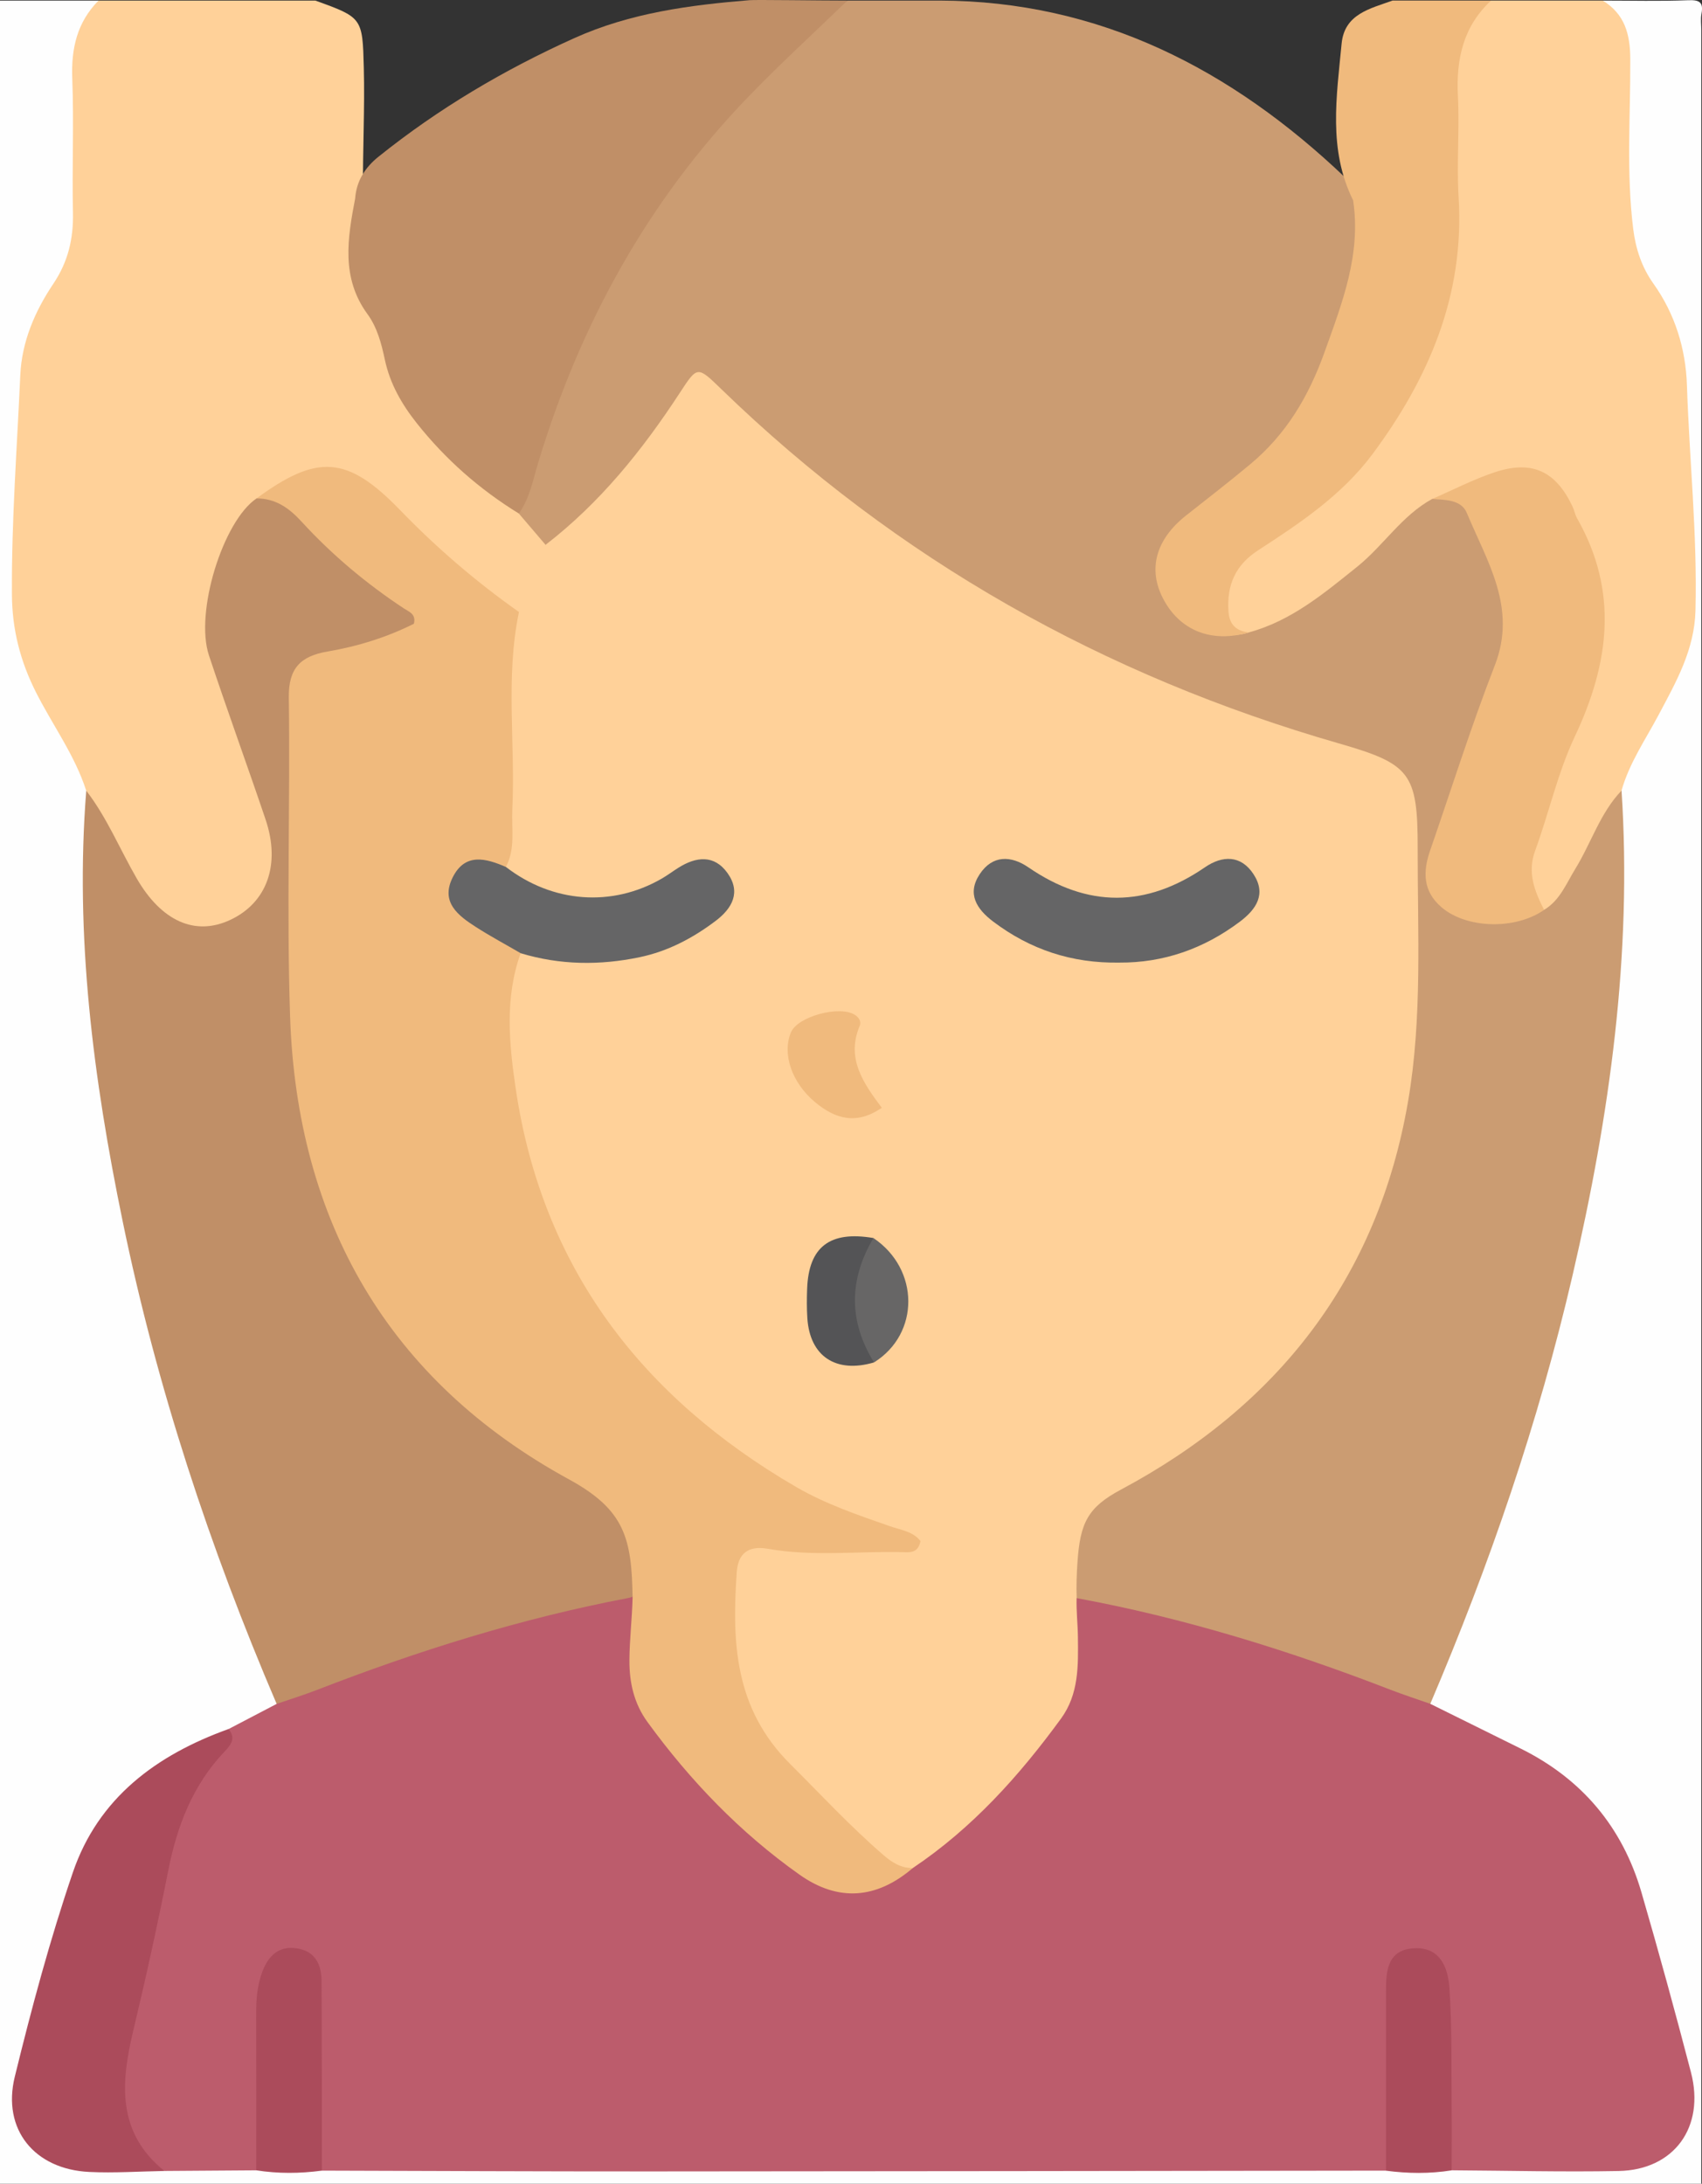
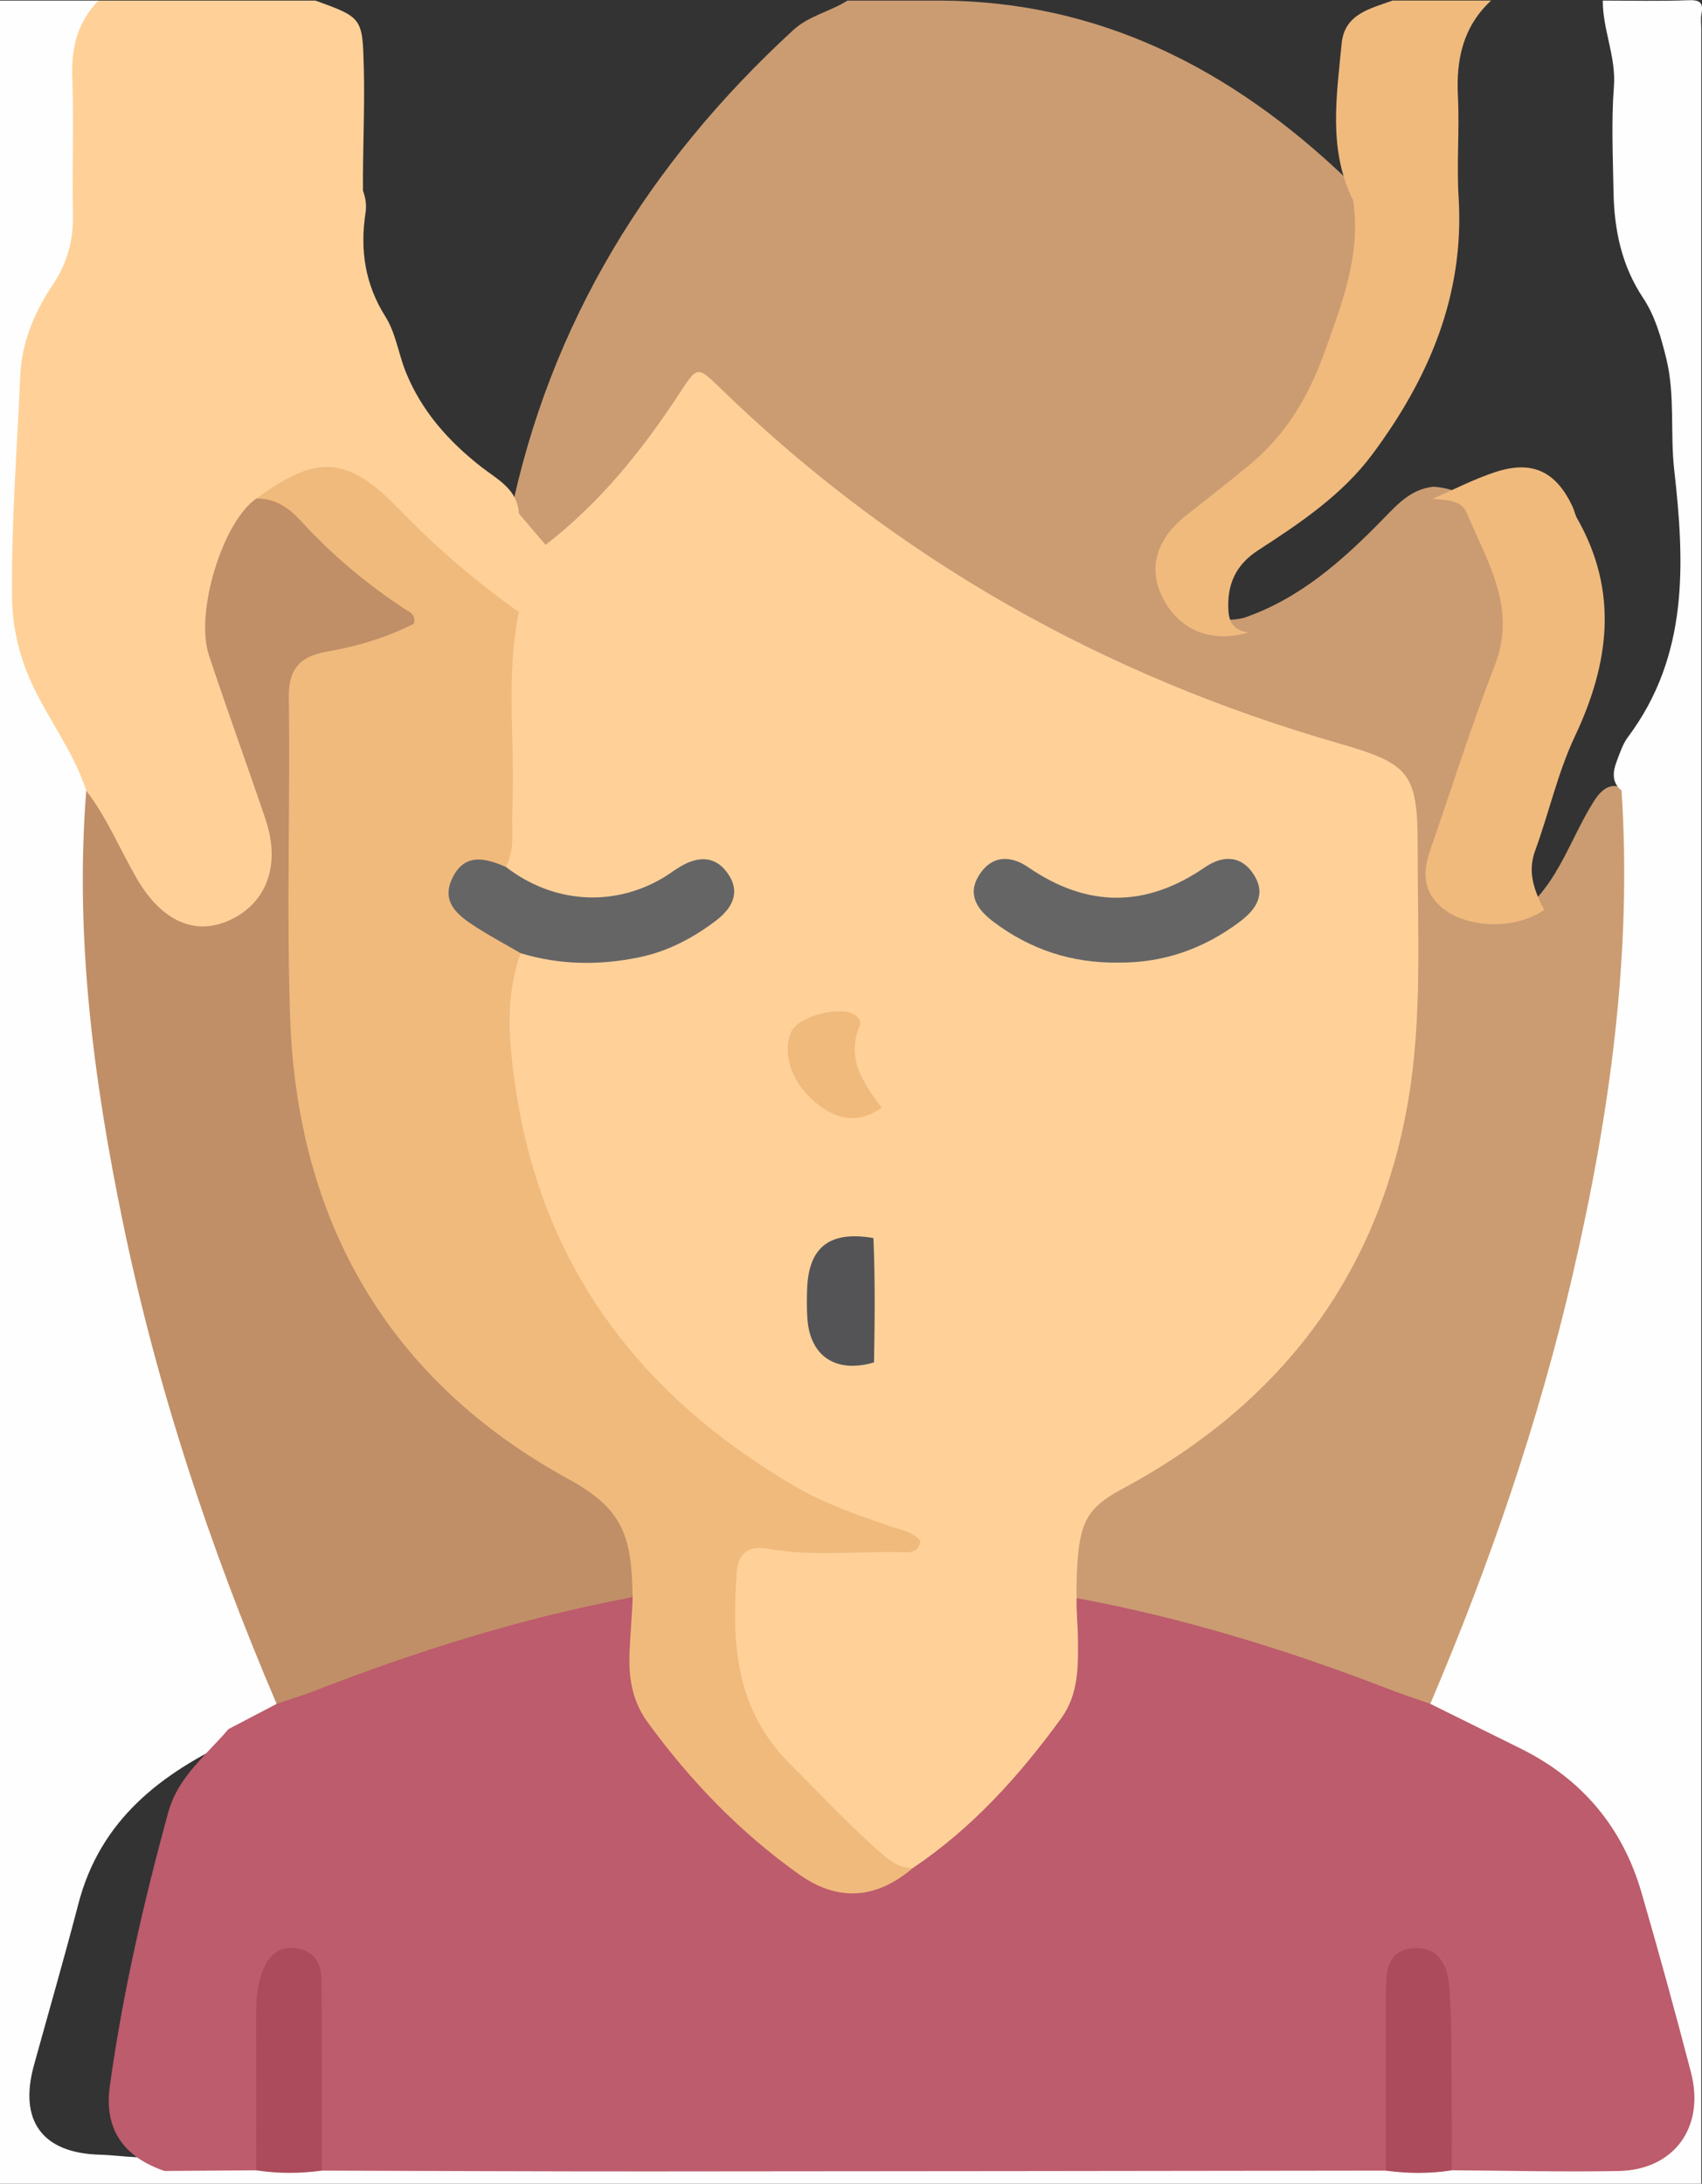
<svg xmlns="http://www.w3.org/2000/svg" id="Ebene_1" viewBox="0 0 715.53 918.05">
  <rect x="0" y="0" width="715.53" height="918.05" fill="#333333" stroke="none" />
  <defs>
    <style>.cls-1{fill:#bc5c6c;}.cls-2{fill:#ab4b5b;}.cls-3{fill:#656566;}.cls-4{fill:#545456;}.cls-5{fill:#cb9c72;}.cls-6{fill:#676666;}.cls-7{fill:#ffd199;}.cls-8{fill:#c08f67;}.cls-9{fill:#f0ba7d;}.cls-10{fill:#fefefe;}</style>
  </defs>
  <path class="cls-5" d="M356.24,.24h38.79c67.17,.18,122.68,28.84,170.47,74.37,2.32,2.21,5.22,3.75,7.23,6.3,4.2,18.23,4.92,36.11-3.89,53.55-8.02,15.87-10.45,34.08-22.1,48.65-12.28,15.35-28.27,26.05-42.97,38.39-9.97,8.37-12.78,17.05-8.35,26.41,4.79,10.11,15.26,14.66,27.38,11.88,23.58-8.05,41.56-24.07,58.53-41.46,6.09-6.24,11.86-12.75,21.31-13.72,13.36,.92,20.54,8.21,26.17,20.51,10.61,23.18,12.33,45.35,1.98,69.05-8.07,18.48-14.08,37.86-20.18,57.13-7.07,22.34,2.59,33.58,25.93,30.01,3.18-.49,6.3-1.31,9.03-3.16,10.29-11.14,15.19-25.47,22.67-38.27,3.82-6.53,7.84-12.94,16.96-7.22,4.63,6.55,3.2,14.13,3.48,21.35,3.13,83.24-13.72,163.51-36.56,242.82-10.18,35.35-22.95,69.8-37.02,103.78-2.68,6.46-5.76,12.48-10.64,17.51-6.57,5.18-13.19,2.07-19.44-.41-37.04-14.67-74.97-26.47-113.76-35.47-6.77-1.57-12.85-4.67-19.17-7.25-12.38-18.46-6.96-41.89,12.23-52.06,52.36-27.75,90.85-67.93,111.77-124.07,9.94-26.68,11.93-54.72,13.59-82.65,1.28-21.55,.5-43.23,.19-64.85-.27-18.77-5.25-25.42-23.37-30.76-28.23-8.31-56.28-17.2-83.24-29.03-57.57-25.27-110.66-57.83-158.24-99.11-6.59-5.72-13.86-10.63-19.87-17.05-6.84-7.3-12.83-7.3-18.97,1.46-11.89,16.96-25.01,32.93-40.44,46.89-4.8,4.35-9.24,9.09-16.41,9.11-8.19-2.18-13.15-7.43-14.88-15.73,16.72-81.51,58.27-148.56,118.99-204.46,6.64-6.11,15.51-7.76,22.83-12.43Z" />
  <path class="cls-10" d="M601.3,716.3c24.9-58.44,45.49-118.31,59.84-180.26,15.52-67.01,25.07-134.64,20.57-203.68-4.35-3.61-3.66-8.04-1.94-12.56,1.31-3.44,2.48-7.08,4.66-9.98,25.56-34.19,23.86-73.04,19.41-112.39-1.75-15.51,.46-31.27-3.33-46.71-2.22-9.02-4.68-17.86-9.83-25.6-9-13.55-12.08-28.65-12.35-44.54-.25-14.72-.96-29.51,.16-44.14,.97-12.62-4.73-23.95-4.67-36.2,11.97,0,23.95,.31,35.89-.15,4.82-.19,6.48,.86,5.6,5.69-.41,2.23-.07,4.59-.07,6.9V918.05H0c0-305.94,0-611.87,0-917.81,13.81,0,27.62,0,41.42,0,.86,1.64,2.01,3.54,1.35,5.2-10.44,26.69-4.47,54.54-5.56,81.85-.53,13.14-2.06,25.19-9.51,36.58-9.23,14.12-12.76,30.06-13.02,47.14-.31,20.62-1.74,41.27-2.99,61.84-1.76,29.08,6.79,54.21,21.95,78.03,3.95,6.2,7.38,12.72,9.04,20-3.98,28.38-1.58,56.95,.82,85.07,6.46,75.54,24.29,148.86,49.02,220.47,7.36,21.31,14.99,42.54,24.14,63.17,2.27,5.11,4.17,10.24,3.19,15.99-2.64,11.17-12.76,12.13-21.09,15.52-31.02,14.45-56.6,33.85-65.82,69.32-5.9,22.7-12.44,45.25-18.68,67.87-6.45,23.38,3.62,36.87,27.55,37.55,9.98,.28,20,2.6,29.98-.31,12.12,.46,24.25,.2,36.35,1.17,9.48-.98,18.96-.48,28.44-.08,9.64-.8,19.29-.81,28.95-.81,128.72,0,257.44,0,386.16,0,9.65,0,19.31-.11,28.92,.82,9.02-.08,18.07-1.27,27.07,.19,22.91-1.48,45.87-.49,68.8-1.02,22.55-.52,32.72-13.83,26.97-35.48-6.14-23.08-12.34-46.15-18.89-69.13-8-28.06-24.08-49.19-50.89-61.6-7.91-3.66-15.5-8.02-23.57-11.36-5.33-2.21-10.13-4.81-8.82-11.94Z" />
  <path class="cls-7" d="M36.25,332.42c-4.81-15.02-14.26-27.69-21.24-41.61-6.54-13.03-9.91-26.25-10-40.93-.19-30.79,2.14-61.44,3.52-92.14,.63-14.08,6.14-26.9,13.89-38.44,6.2-9.23,8.49-18.92,8.25-29.87-.41-18.82,.43-37.68-.29-56.49-.48-12.63,2.05-23.59,11.04-32.7h91.13c19.8,7.12,19.85,7.28,20.39,28.14,.45,17.29-.48,34.56-.34,51.82,1.11,3.02,1.57,6.03,1.06,9.36-2.37,15.43-.21,29.94,8.3,43.43,4.41,6.99,5.5,15.49,8.52,23.1,6.57,16.53,18.03,29.43,31.98,40.3,6.7,5.22,15.11,9.26,15.67,19.51,3.74,4.38,7.49,8.76,11.23,13.15,9.15,3.96,9.39,11.36,7.14,19.38-2.37,8.45-6.54,15.14-16.93,14.03-15.57-5.26-27.56-15.85-39.18-26.92-6.63-6.31-12.9-13-19.5-19.33-18.19-17.44-33.07-17.28-50.6,.5-13.27,19.01-22.3,39.07-14.18,62.76,8.17,23.82,17.87,47.1,22.24,72.17,3.13,17.96-6.47,35.53-19.56,41.24-15.54,6.77-32.67,1.35-43.07-13.86-9.7-14.19-15.86-29.85-19.46-46.59Z" />
-   <path class="cls-7" d="M673.81,.24c9.24,5.68,11.53,14.1,11.57,24.6,.1,23.83-1.73,47.7,1.24,71.49,1.05,8.39,3.63,16.1,8.52,22.96,9.09,12.76,13.55,27.44,14.05,42.61,1.05,31.61,4.42,63.12,3.59,94.83-.43,16.48-8.1,29.87-15.38,43.61-5.57,10.51-12.42,20.39-15.7,32.02-9.03,9.46-12.75,22.06-19.43,32.91-3.81,6.19-6.46,13.25-13.14,17.25-11.46-5.36-14.34-11.41-10.27-25.53,4.95-17.21,10.71-34.19,17.03-50.96,1.29-3.44,2.22-7.11,3.98-10.26,15.33-27.37,7.25-53.25-4.86-78.83-5.33-11.26-12.91-15.39-24.53-11.61-9.37,3.05-18.86,3.2-28.34,4.41-12.81,6.98-20.5,19.64-31.62,28.56-14.01,11.24-27.72,22.76-45.55,27.58-9.67,3.18-13.67-1.28-14.53-10.51-1.19-12.78,4.07-21.98,14.47-29.16,19.28-13.31,39.28-26.21,52.07-46.49,16.98-26.94,30.27-55.36,29.56-88.47-.41-19.3,0-38.63-.05-57.94-.04-15.4,3.25-28.43,20.38-33.08h46.95Z" />
-   <path class="cls-8" d="M218.13,215.89c-16.51-10.15-30.85-22.77-42.91-37.97-6.32-7.97-11.27-16.56-13.43-26.71-1.42-6.7-3.2-13.54-7.29-19.14-11.18-15.29-8.39-31.87-5.2-48.59,.54-7.37,4.16-13.06,9.77-17.56,25.25-20.27,52.81-36.57,82.36-49.89C265.09,5.38,289.99,2.14,315.11,.07c2.67-.22,30.08,.17,41.13,.17-13.82,13.37-28.02,26.37-41.38,40.18-42.34,43.76-70.87,95.6-88.48,153.69-2.26,7.45-3.62,15.23-8.24,21.78Z" />
  <path class="cls-9" d="M626.86,.24c-11.72,10.89-14.73,24.58-13.95,40.06,.72,14.2-.57,28.51,.3,42.69,2.52,40.96-12.45,75.94-36.15,107.85-12.75,17.17-30.43,29.03-48.13,40.5-9.62,6.24-13.2,14.63-12.48,25.66,.37,5.62,3.25,8.25,8.52,8.88-15.55,4.54-28.9-.71-35.95-14.12-6.56-12.49-3.1-25.03,9.61-35.05,9-7.09,18.05-14.12,26.86-21.44,15.17-12.61,24.62-28.43,31.38-47.3,7.49-20.91,15.39-41.06,11.99-63.75-10.58-21.29-6.94-43.69-4.84-65.87,1.19-12.53,12.04-14.71,21.42-18.12h41.42Z" />
  <path class="cls-7" d="M218.19,257.3c11.47,2.34,10.57-7.44,12.9-13.61,1.85-4.91-.05-9.89-1.72-14.65,22.86-17.63,40.65-39.75,56.33-63.74,7.57-11.59,7.42-11.52,17.71-1.55,73.83,71.58,160.75,120.36,259.28,148.73,30.18,8.69,33.36,12.37,33.31,44.28-.06,35.4,1.99,70.96-4,106.03-12.75,74.66-55.01,128.35-120.78,163.47-13.96,7.46-17.12,14-18.24,30.45-.34,5.01-.53,10.1-.34,15.15,9.86,13.88,9.91,30.31,3.59,43.29-15.64,32.18-40.34,57.1-71.52,75.19-13.39,.35-21.78-9.02-30.72-16.63-15.13-12.87-27.67-28.24-39.3-44.31-16.32-22.55-12.78-48.24-10.22-73.28,.96-9.37,9.63-12.34,19.1-11.48,14.11,1.28,26.48,1.07,39.88,.91-45.35-16.14-81.05-45-110-82.6-34.71-45.09-48.64-96.36-44.11-152.89,.42-5.29,1.79-10,7.03-12.57,11.74-3.03,23.52,.54,35.35-.1,13.6-.73,26.32-3.67,37.78-11,4.4-2.81,11.08-6.13,7.03-12.6-3.43-5.48-9.1-1.94-13.45,.56-18.76,10.79-38.49,10.82-58.45,4.78-7.92-2.4-15.6-6.36-15.24-16.92-.96-28.97-.84-57.91-.33-86.85,.13-7.31,0-15.17,9.17-18.06Z" />
  <path class="cls-1" d="M383.74,785.34c24.99-16.76,44.74-38.73,62.32-62.84,7.52-10.31,7.24-22.26,7.1-34.21-.06-5.47-.71-10.95-.55-16.43,44.95,8.25,89.28,22,131.82,38.47,5.56,2.15,11.24,3.99,16.87,5.97,12.72,6.3,25.45,12.57,38.16,18.89,25.64,12.76,42.64,32.96,50.62,60.4,7.3,25.11,14.22,50.34,20.81,75.64,6,23.04-7.09,41.04-30.43,41.48-23.38,.44-46.78-.16-70.17-.3-5.94-4.32-6.41-10.69-6.52-17.25-.22-13.31-.05-26.62-.15-39.93-.03-4.13,.24-8.3-.45-12.37-.83-4.9-1.19-11.37-7.87-10.89-5.78,.42-5.58,6.51-5.74,10.99-.48,13.3-.14,26.62-.22,39.93-.03,5.05-.15,10.1-.21,15.14-.07,5.83-1.75,10.81-6.44,14.52-103.24,.12-206.48,.29-309.71,.33-45.88,.02-91.76-.21-137.64-.33-6.36-4.74-6.46-11.68-6.57-18.64-.26-16.98,.21-33.97-.31-50.95-.14-4.48,.04-10.58-5.74-10.99-6.68-.48-7.47,5.97-7.81,10.89-1.19,16.95-.25,33.95-.63,50.93-.16,6.93-.07,13.93-6.55,18.63-12.87,.09-25.73,.18-38.6,.27-16.95-5.83-25.5-17.34-22.98-35.54,5.41-39.05,14.2-77.41,24.63-115.4,4.05-14.73,15.96-23.88,25.3-34.84,6.74-3.53,13.49-7.05,20.23-10.58,3.18-7.53,10.03-10.5,16.88-13.18,37.76-14.79,76.49-26.39,116-35.46,5.62-1.29,10.87-1.52,16.08,1.1,8.07,5.34,6.59,13.95,6.11,21.35-1.07,16.31,4.7,29.49,15,41.59,14.63,17.18,30.45,32.96,48.19,47.02,15.49,12.28,31.77,12.14,49.19,6.59Z" />
  <path class="cls-9" d="M602.15,209.75c8.77-3.8,17.32-8.27,26.37-11.25,15.57-5.14,25.53-.4,32.52,14.32,.78,1.65,1.1,3.54,1.99,5.11,17.51,30.79,13.56,60.91-.97,91.71-7.19,15.23-10.85,32.09-16.68,48-3.4,9.29-.2,17.01,3.77,24.89-12.16,8.47-32.61,7.9-43.13-1.11-7.85-6.72-7.88-14.93-4.8-23.82,9.01-26,17.25-52.29,27.22-77.91,9.44-24.25-3.29-43.6-11.75-63.98-2.38-5.74-9.02-5.51-14.53-5.95Z" />
  <path class="cls-8" d="M263.95,671.85c-44.87,8.53-88.25,22.13-130.77,38.63-5.55,2.15-11.25,3.91-16.88,5.85-28.07-65.62-50.36-133.06-64.77-203.08-12.29-59.71-20.11-119.72-15.27-180.84,8.73,11.33,14.11,24.59,21.2,36.86,10.39,17.97,24.52,24.4,39.35,17.46,15.42-7.22,21.24-23.28,14.84-42.21-7.79-23.05-16.15-45.91-23.81-69-6.02-18.12,5.92-56.49,20-65.97,9.77-4.14,17.39-1.48,24.43,6.35,10.81,12.02,23.81,21.65,36.8,31.19,4.92,3.61,10.02,7.07,9.23,14.18-.88,7.87-7.35,9.83-13.42,12.14-7.76,2.96-15.87,4.71-23.82,7.03-7.4,2.16-12.59,6.62-12.5,14.54,.69,56.1-5.37,112.53,4.11,168.22,12.27,72.06,52.94,124.1,117.38,157.79,20.92,10.94,24.54,17.65,21.13,40.53-.7,4.71-1.42,9.26-7.23,10.32Z" />
-   <path class="cls-2" d="M96.06,726.91c3.3,3.85,.97,6.71-1.68,9.5-13.43,14.11-19.98,31.36-23.69,50.19-4.44,22.48-9.35,44.88-14.68,67.16-5.25,21.96-6.92,42.76,13.1,58.93-10.54,.18-21.11,.92-31.62,.41-22.97-1.11-36.71-17.85-31.27-40.05,7.08-28.9,14.82-57.75,24.42-85.89,10.69-31.32,35.14-49.37,65.42-60.26Z" />
  <path class="cls-2" d="M107.71,912.42c0-21.97,.03-43.94-.02-65.91-.01-5.99,.45-11.86,2.58-17.54,2.53-6.73,6.85-10.99,14.43-9.89,7.75,1.13,10.46,6.74,10.49,13.84,.12,26.54,.1,53.09,.13,79.63-9.21,1.23-18.41,1.31-27.61-.14Z" />
  <path class="cls-2" d="M582.67,912.56c0-25.17,.02-50.34,0-75.52,0-8.71,.69-17.45,11.98-17.99,10.91-.53,14.11,8.34,14.68,16.54,1.16,16.86,.77,33.82,.94,50.75,.09,8.7,.01,17.39,0,26.09-9.2,1.46-18.4,1.36-27.61,.14Z" />
  <path class="cls-9" d="M265.95,671.85c-.37-24.95-3.13-37.02-26.71-49.89-75.84-41.42-114.41-108.35-117.29-194.72-1.49-44.63,.09-89.35-.53-134.02-.17-12.35,5-17.39,16.25-19.31,12.68-2.16,24.96-5.98,36.33-11.68,1.03-4.11-2.09-5.05-4.2-6.44-15.82-10.44-30.25-22.55-43.05-36.52-5.21-5.68-10.92-9.78-18.92-9.71,25.55-18.77,38.19-18.08,60.39,4.9,15.36,15.89,31.97,30.13,49.96,42.84-5.78,27.51-1.45,55.36-2.8,83.02-.39,8.11,1.38,16.46-2.7,24.15-.48,1.32-1.29,2.43-2.49,3.13-4.06,2.36-11.2,.72-11.82,7.39-.67,7.23,6.09,9.41,10.82,12.73,4.68,3.28,11.31,5.06,9.7,13.02-6.79,18.78-4.84,38.3-2.06,57.05,11.17,75.31,53.03,129.65,117.89,167.35,12.37,7.19,25.92,11.78,39.38,16.48,4.6,1.61,9.83,2.22,12.88,6.27-1.03,5.34-4.82,4.71-7.75,4.64-18.81-.43-37.73,1.91-56.42-1.41-8.47-1.5-12.55,2.21-13.08,9.85-2.03,29.41-.99,57.24,22.43,80.59,12.97,12.93,25.4,26.38,39.31,38.38,3.64,3.14,7.37,5.43,12.26,5.41-15.2,13-31.31,14.32-47.65,2.74-24.93-17.66-45.9-39.45-63.87-64.13-5.61-7.71-7.65-16.47-7.6-25.95,.05-8.72,1.12-17.63,1.33-26.15Z" />
  <path class="cls-3" d="M218.89,400.73c-6.26-3.64-12.66-7.07-18.75-10.97-7.56-4.84-15.03-10.47-9.83-20.89,5.21-10.44,13.89-8.06,22.37-4.4,19.64,15.15,44.6,17.02,65.58,4.87,2.38-1.38,4.58-3.05,6.91-4.51,7.48-4.72,15.08-5.62,20.68,2.22,5.69,7.97,2.08,14.75-4.98,20.09-9.62,7.27-20.11,12.8-31.98,15.28-16.78,3.5-33.48,3.32-50-1.68Z" />
  <path class="cls-3" d="M470.55,404.68c-19.99,.34-37.47-5.5-53.02-17.25-6.98-5.27-11.11-11.71-5.63-19.96,5.37-8.08,13.15-7.84,20.46-2.82,24.85,17.05,49.39,17,74.23-.05,7.31-5.02,15.12-5.2,20.42,2.95,5.4,8.3,1.2,14.69-5.78,19.94-15.17,11.41-32.16,17.32-50.68,17.19Z" />
  <path class="cls-9" d="M370.71,465.71c-10.7,7.39-19.62,4.65-27.99-2.3-9.89-8.22-13.97-20.34-10.21-29.39,2.8-6.73,20.65-11.54,27-7.29,1.73,1.15,2.65,2.83,1.88,4.65-5.69,13.5,1.43,23.82,9.31,34.34Z" />
  <path class="cls-4" d="M367.44,572.77c-15.99,4.72-26.99-2.55-28.03-18.62-.26-4.08-.24-8.2-.09-12.29,.64-17.7,9.56-24.51,27.87-21.38,.76,17.43,.57,34.86,.25,52.29Z" />
-   <path class="cls-6" d="M367.44,572.77c-10.74-17.38-10.56-34.81-.25-52.29,19.45,13.06,19.57,40.25,.25,52.29Z" />
</svg>